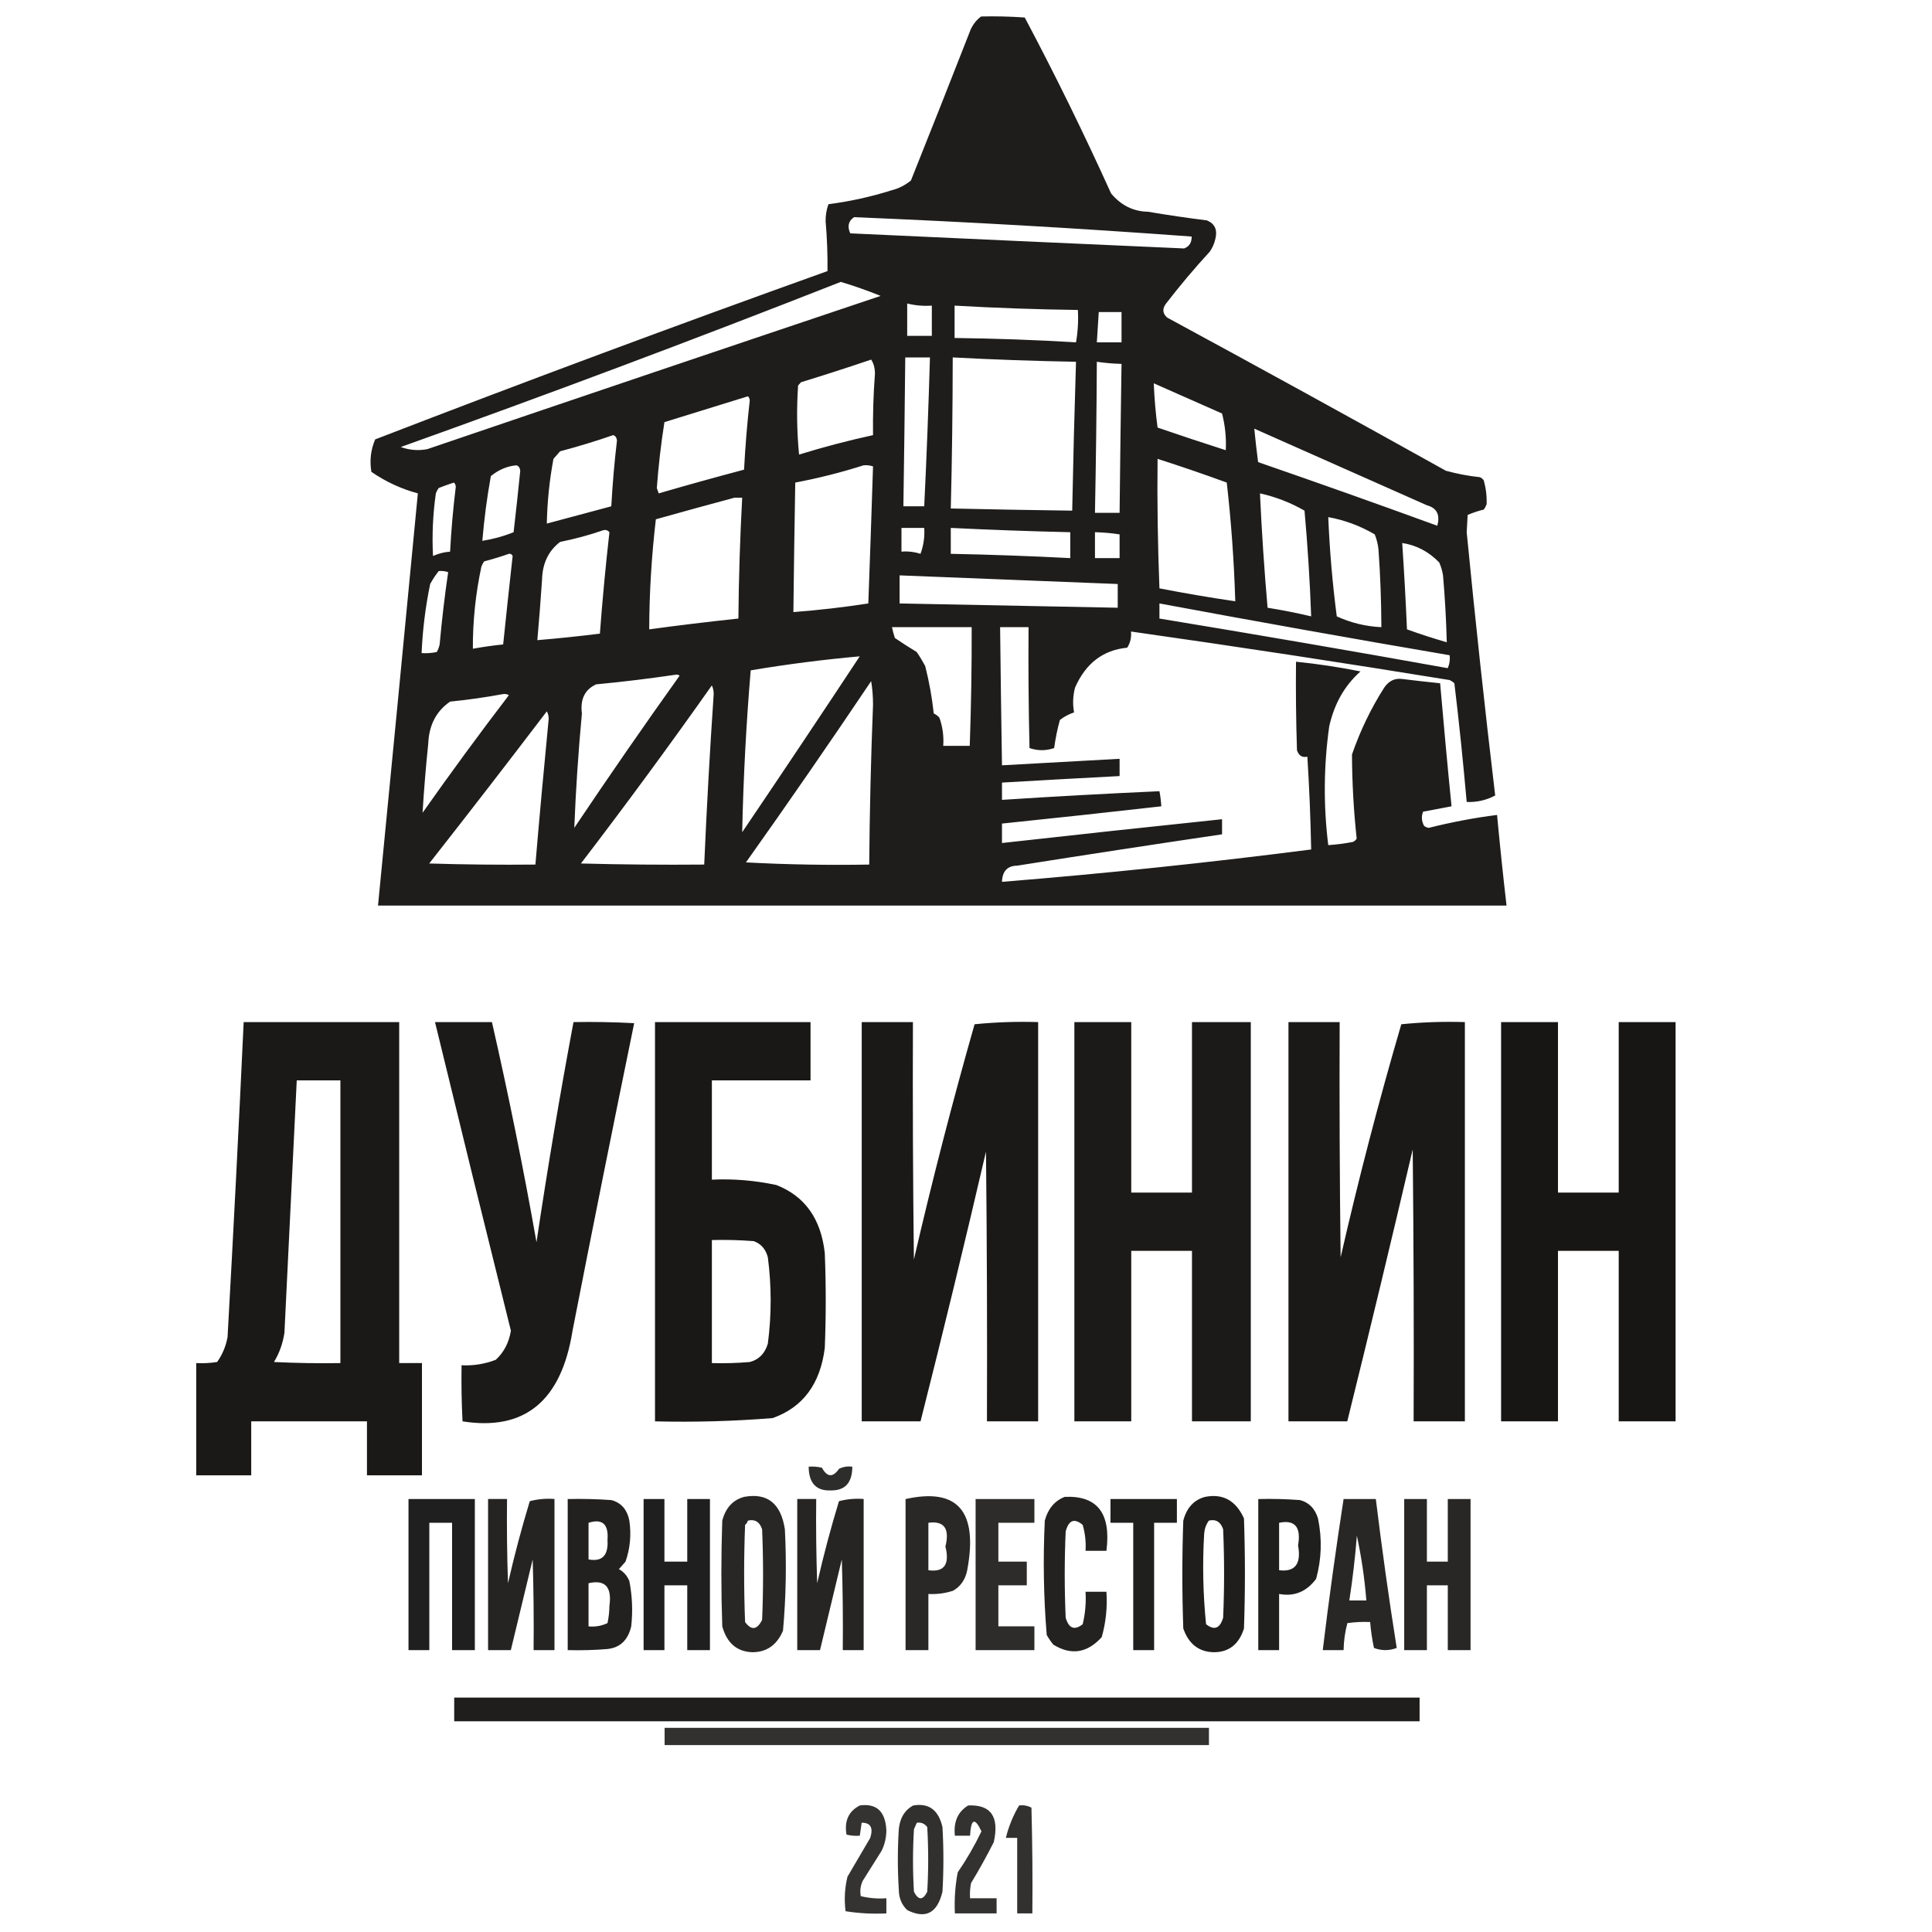
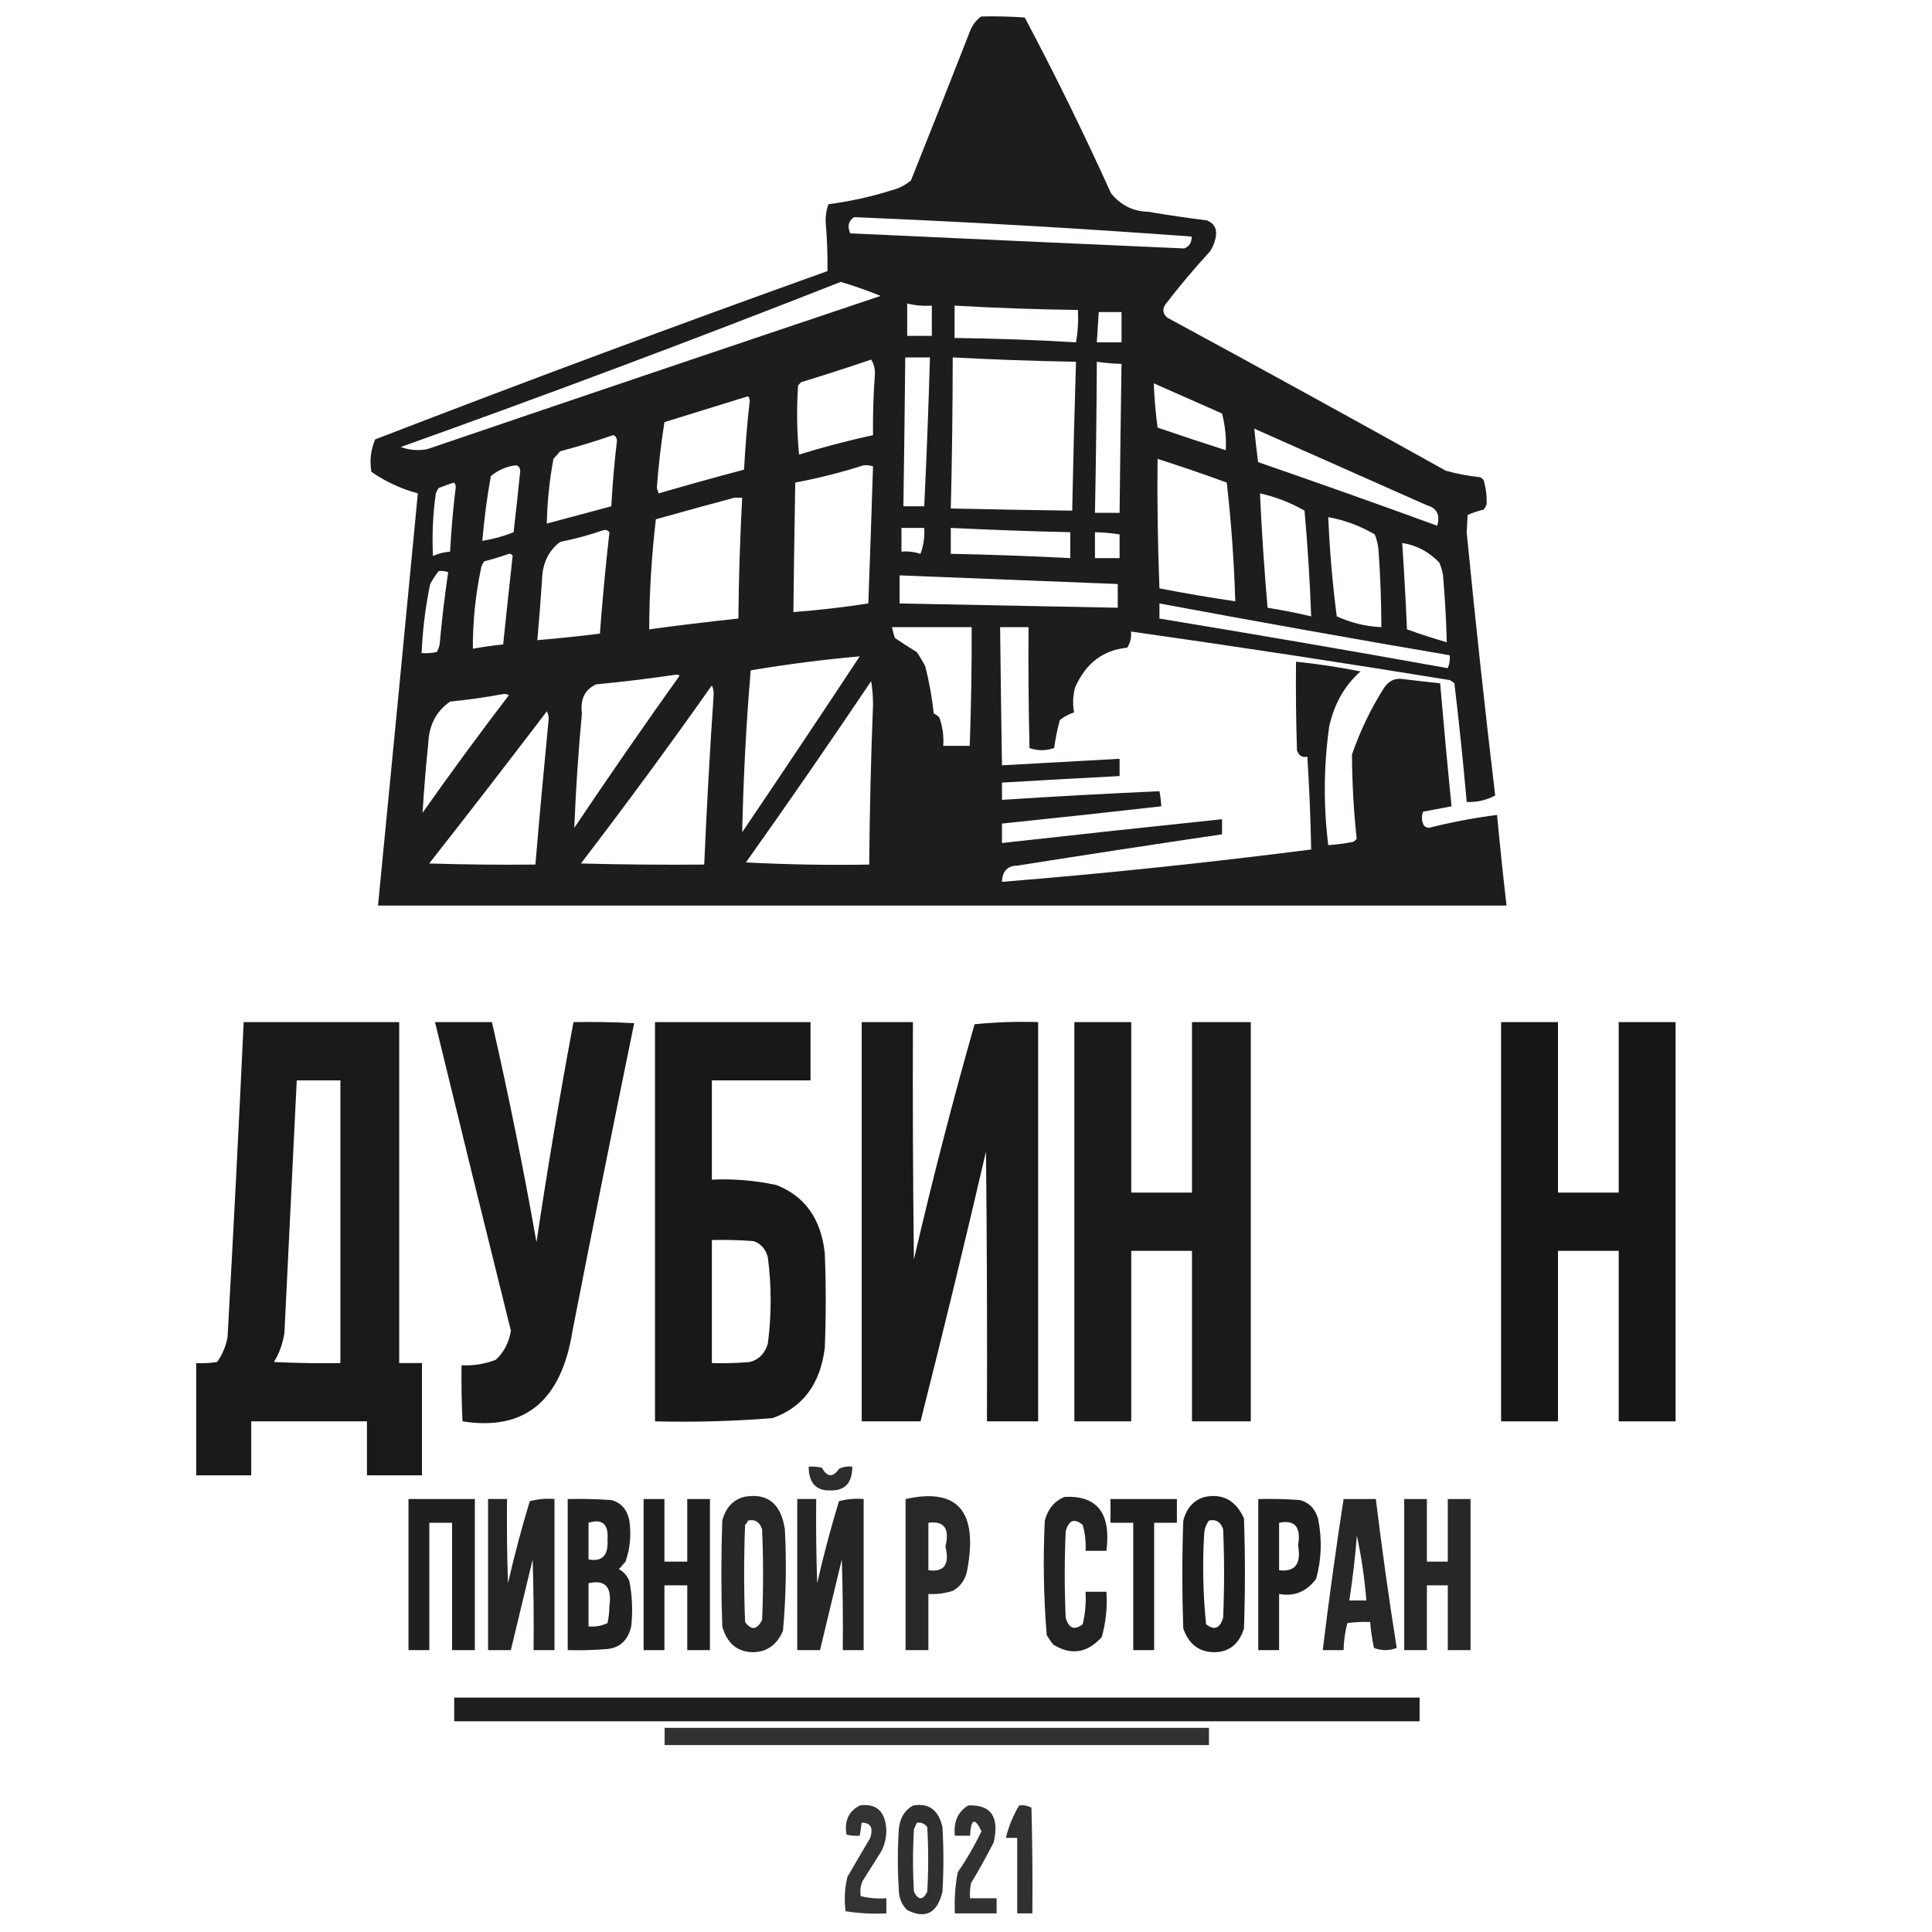
<svg xmlns="http://www.w3.org/2000/svg" width="32" height="32" viewBox="0 0 32 32" fill="none">
  <g clip-path="url(#clip0_1_99)">
    <path opacity="0.947" fill-rule="evenodd" clip-rule="evenodd" d="M16.251 0.273C16.492 0.267 16.733 0.273 16.973 0.29C17.478 1.241 17.954 2.212 18.403 3.204C18.567 3.401 18.772 3.503 19.015 3.507C19.339 3.562 19.664 3.61 19.989 3.65C20.12 3.703 20.167 3.805 20.131 3.954C20.113 4.034 20.082 4.105 20.037 4.169C19.784 4.444 19.543 4.73 19.314 5.027C19.249 5.111 19.254 5.189 19.33 5.259C20.873 6.095 22.412 6.941 23.948 7.797C24.134 7.848 24.322 7.884 24.513 7.904C24.538 7.915 24.559 7.933 24.576 7.957C24.612 8.087 24.628 8.218 24.623 8.351C24.611 8.383 24.596 8.413 24.576 8.44C24.484 8.462 24.395 8.492 24.309 8.529C24.304 8.625 24.299 8.72 24.293 8.815C24.435 10.272 24.592 11.725 24.765 13.176C24.617 13.254 24.46 13.29 24.293 13.283C24.235 12.627 24.168 11.972 24.089 11.317C24.066 11.295 24.039 11.277 24.011 11.264C22.253 10.978 20.494 10.71 18.733 10.46C18.742 10.559 18.721 10.648 18.67 10.728C18.271 10.766 17.983 10.986 17.806 11.389C17.77 11.528 17.765 11.665 17.79 11.8C17.706 11.827 17.627 11.869 17.555 11.925C17.513 12.076 17.482 12.232 17.46 12.39C17.324 12.437 17.188 12.437 17.052 12.39C17.036 11.723 17.031 11.056 17.036 10.388C16.879 10.388 16.722 10.388 16.565 10.388C16.573 11.151 16.584 11.913 16.596 12.676C17.246 12.64 17.895 12.604 18.544 12.568C18.544 12.664 18.544 12.759 18.544 12.854C17.895 12.888 17.246 12.924 16.596 12.962C16.596 13.057 16.596 13.152 16.596 13.248C17.465 13.192 18.334 13.144 19.204 13.105C19.22 13.187 19.23 13.271 19.235 13.355C18.356 13.455 17.477 13.55 16.596 13.641C16.596 13.748 16.596 13.855 16.596 13.963C17.811 13.827 19.026 13.696 20.241 13.569C20.241 13.653 20.241 13.736 20.241 13.819C19.109 13.986 17.978 14.159 16.848 14.338C16.686 14.34 16.602 14.429 16.596 14.606C18.307 14.468 20.014 14.289 21.717 14.07C21.707 13.557 21.686 13.044 21.654 12.533C21.568 12.552 21.511 12.516 21.482 12.425C21.466 11.937 21.461 11.449 21.466 10.96C21.824 10.996 22.18 11.05 22.534 11.121C22.271 11.354 22.099 11.658 22.016 12.032C21.924 12.686 21.919 13.342 22 13.998C22.137 13.989 22.273 13.971 22.408 13.945C22.434 13.934 22.455 13.916 22.471 13.891C22.421 13.428 22.395 12.964 22.393 12.497C22.53 12.101 22.708 11.732 22.927 11.389C23.002 11.278 23.102 11.23 23.225 11.246C23.434 11.272 23.644 11.296 23.853 11.317C23.912 11.997 23.974 12.676 24.042 13.355C23.885 13.384 23.728 13.414 23.571 13.444C23.54 13.521 23.545 13.598 23.586 13.677C23.609 13.697 23.635 13.708 23.665 13.712C24.039 13.618 24.416 13.546 24.796 13.498C24.843 13.999 24.895 14.499 24.953 14.999C18.722 14.999 12.492 14.999 6.261 14.999C6.483 12.724 6.703 10.448 6.921 8.172C6.646 8.098 6.389 7.979 6.151 7.815C6.12 7.627 6.141 7.449 6.214 7.278C8.702 6.317 11.199 5.388 13.706 4.49C13.709 4.216 13.699 3.942 13.675 3.668C13.673 3.568 13.689 3.473 13.722 3.382C14.077 3.337 14.427 3.259 14.774 3.15C14.889 3.12 14.994 3.067 15.088 2.989C15.421 2.157 15.751 1.323 16.078 0.487C16.121 0.397 16.178 0.325 16.251 0.273ZM14.146 3.597C16.012 3.674 17.876 3.781 19.738 3.918C19.739 4.018 19.698 4.084 19.612 4.115C17.77 4.034 15.927 3.95 14.083 3.865C14.031 3.75 14.052 3.66 14.146 3.597ZM13.926 4.669C14.148 4.735 14.368 4.813 14.586 4.901C12.084 5.741 9.581 6.587 7.078 7.439C6.928 7.468 6.782 7.456 6.638 7.404C9.082 6.53 11.511 5.619 13.926 4.669ZM15.026 5.027C15.159 5.06 15.295 5.072 15.434 5.062C15.434 5.229 15.434 5.396 15.434 5.563C15.298 5.563 15.162 5.563 15.026 5.563C15.026 5.384 15.026 5.205 15.026 5.027ZM15.811 5.062C16.491 5.101 17.172 5.125 17.853 5.134C17.863 5.314 17.853 5.493 17.822 5.67C17.153 5.63 16.483 5.606 15.811 5.598C15.811 5.42 15.811 5.241 15.811 5.062ZM18.199 5.169C18.324 5.169 18.45 5.169 18.576 5.169C18.576 5.336 18.576 5.503 18.576 5.67C18.439 5.67 18.303 5.67 18.167 5.67C18.178 5.503 18.188 5.336 18.199 5.169ZM14.994 5.92C15.13 5.92 15.267 5.92 15.403 5.92C15.379 6.743 15.348 7.565 15.308 8.386C15.193 8.386 15.078 8.386 14.963 8.386C14.975 7.564 14.986 6.742 14.994 5.92ZM15.78 5.92C16.459 5.956 17.14 5.98 17.822 5.992C17.796 6.814 17.775 7.636 17.759 8.458C17.089 8.449 16.418 8.437 15.748 8.422C15.769 7.588 15.779 6.754 15.78 5.92ZM14.429 5.956C14.47 6.017 14.491 6.095 14.492 6.188C14.466 6.527 14.456 6.867 14.46 7.207C14.049 7.297 13.64 7.404 13.235 7.529C13.198 7.148 13.193 6.767 13.219 6.385C13.235 6.367 13.251 6.349 13.267 6.331C13.659 6.211 14.046 6.086 14.429 5.956ZM18.167 5.992C18.303 6.012 18.439 6.024 18.576 6.027C18.563 6.849 18.553 7.672 18.544 8.494C18.408 8.494 18.272 8.494 18.136 8.494C18.152 7.66 18.163 6.826 18.167 5.992ZM19.11 6.349C19.486 6.515 19.863 6.682 20.241 6.849C20.292 7.048 20.313 7.25 20.303 7.457C19.926 7.336 19.549 7.211 19.173 7.082C19.141 6.84 19.12 6.596 19.11 6.349ZM12.387 6.564C12.406 6.578 12.417 6.602 12.418 6.635C12.375 7.015 12.344 7.396 12.324 7.779C11.852 7.904 11.38 8.035 10.91 8.172C10.9 8.142 10.889 8.112 10.879 8.083C10.906 7.716 10.948 7.353 11.005 6.992C11.469 6.849 11.93 6.706 12.387 6.564ZM20.775 7.1C21.727 7.522 22.68 7.945 23.634 8.369C23.798 8.413 23.856 8.526 23.806 8.708C22.82 8.348 21.83 7.997 20.838 7.654C20.814 7.47 20.793 7.286 20.775 7.1ZM10.156 7.207C10.192 7.217 10.213 7.247 10.219 7.296C10.176 7.658 10.145 8.022 10.125 8.386C9.769 8.482 9.413 8.577 9.057 8.672C9.064 8.311 9.101 7.953 9.167 7.6C9.203 7.558 9.24 7.517 9.277 7.475C9.576 7.396 9.87 7.306 10.156 7.207ZM19.173 7.6C19.557 7.723 19.939 7.854 20.319 7.993C20.393 8.644 20.44 9.3 20.46 9.959C20.04 9.898 19.621 9.826 19.204 9.745C19.176 9.03 19.165 8.316 19.173 7.6ZM8.554 7.707C8.59 7.718 8.611 7.747 8.617 7.797C8.583 8.136 8.546 8.476 8.507 8.815C8.339 8.883 8.166 8.93 7.989 8.958C8.019 8.597 8.066 8.24 8.13 7.886C8.259 7.78 8.401 7.72 8.554 7.707ZM14.303 7.707C14.357 7.702 14.409 7.708 14.46 7.725C14.436 8.48 14.41 9.236 14.382 9.995C13.971 10.059 13.557 10.106 13.141 10.138C13.149 9.423 13.159 8.708 13.172 7.993C13.557 7.92 13.934 7.825 14.303 7.707ZM7.517 7.993C7.537 8.008 7.548 8.032 7.549 8.065C7.505 8.421 7.474 8.778 7.455 9.137C7.357 9.144 7.263 9.168 7.172 9.209C7.154 8.863 7.17 8.517 7.219 8.172C7.231 8.139 7.247 8.109 7.266 8.083C7.353 8.049 7.436 8.019 7.517 7.993ZM20.869 8.172C21.128 8.229 21.374 8.324 21.607 8.458C21.659 9.041 21.696 9.624 21.717 10.209C21.478 10.152 21.237 10.105 20.995 10.066C20.94 9.436 20.898 8.805 20.869 8.172ZM12.167 8.243C12.209 8.243 12.251 8.243 12.293 8.243C12.257 8.91 12.236 9.577 12.23 10.245C11.736 10.298 11.244 10.357 10.753 10.424C10.755 9.816 10.792 9.208 10.863 8.601C11.3 8.478 11.735 8.359 12.167 8.243ZM22 8.565C22.27 8.614 22.527 8.709 22.77 8.851C22.802 8.93 22.823 9.014 22.832 9.101C22.863 9.53 22.878 9.959 22.88 10.388C22.623 10.376 22.377 10.317 22.141 10.209C22.07 9.665 22.023 9.117 22 8.565ZM14.931 8.744C15.057 8.744 15.183 8.744 15.308 8.744C15.318 8.893 15.297 9.036 15.246 9.173C15.143 9.14 15.039 9.128 14.931 9.137C14.931 9.006 14.931 8.875 14.931 8.744ZM15.748 8.744C16.407 8.776 17.067 8.8 17.727 8.815C17.727 8.958 17.727 9.101 17.727 9.244C17.068 9.21 16.409 9.186 15.748 9.173C15.748 9.03 15.748 8.887 15.748 8.744ZM9.999 8.78C10.036 8.772 10.068 8.784 10.094 8.815C10.031 9.373 9.978 9.934 9.936 10.495C9.592 10.538 9.246 10.574 8.9 10.603C8.929 10.27 8.956 9.936 8.978 9.602C8.984 9.332 9.084 9.124 9.277 8.976C9.525 8.926 9.766 8.861 9.999 8.78ZM18.136 8.815C18.273 8.818 18.409 8.83 18.544 8.851C18.544 8.982 18.544 9.113 18.544 9.244C18.408 9.244 18.272 9.244 18.136 9.244C18.136 9.101 18.136 8.958 18.136 8.815ZM23.225 8.994C23.46 9.029 23.664 9.137 23.838 9.316C23.868 9.383 23.889 9.455 23.901 9.53C23.933 9.9 23.954 10.269 23.963 10.638C23.742 10.574 23.522 10.503 23.304 10.424C23.283 9.946 23.257 9.47 23.225 8.994ZM8.429 9.173C8.456 9.168 8.477 9.18 8.491 9.209C8.437 9.696 8.384 10.185 8.334 10.674C8.166 10.691 7.998 10.715 7.832 10.745C7.83 10.289 7.877 9.836 7.973 9.387C7.985 9.355 8 9.325 8.02 9.298C8.161 9.261 8.298 9.219 8.429 9.173ZM7.266 9.459C7.32 9.453 7.372 9.459 7.423 9.477C7.365 9.872 7.318 10.271 7.282 10.674C7.272 10.719 7.256 10.761 7.235 10.799C7.152 10.817 7.068 10.823 6.983 10.817C7 10.43 7.047 10.049 7.125 9.673C7.167 9.596 7.214 9.525 7.266 9.459ZM14.9 9.53C16.104 9.578 17.309 9.626 18.513 9.673C18.513 9.804 18.513 9.935 18.513 10.066C17.309 10.043 16.104 10.019 14.9 9.995C14.9 9.84 14.9 9.685 14.9 9.53ZM19.204 9.995C20.805 10.293 22.407 10.579 24.011 10.853C24.02 10.928 24.009 10.999 23.979 11.067C22.389 10.781 20.797 10.508 19.204 10.245C19.204 10.162 19.204 10.078 19.204 9.995ZM14.774 10.388C15.214 10.388 15.654 10.388 16.094 10.388C16.096 11.044 16.085 11.699 16.062 12.354C15.916 12.354 15.769 12.354 15.623 12.354C15.634 12.193 15.613 12.038 15.56 11.889C15.534 11.857 15.502 11.833 15.466 11.818C15.437 11.551 15.39 11.289 15.324 11.031C15.281 10.951 15.234 10.873 15.183 10.799C15.059 10.724 14.939 10.647 14.822 10.567C14.802 10.508 14.787 10.448 14.774 10.388ZM12.293 13.784C12.312 12.888 12.359 11.994 12.434 11.103C13.034 11.002 13.636 10.925 14.24 10.871C13.595 11.848 12.946 12.819 12.293 13.784ZM11.193 11.175C11.216 11.17 11.237 11.176 11.256 11.192C10.663 12.022 10.082 12.862 9.512 13.712C9.537 13.08 9.579 12.449 9.638 11.818C9.608 11.582 9.686 11.421 9.874 11.335C10.319 11.293 10.759 11.239 11.193 11.175ZM14.429 11.282C14.45 11.406 14.46 11.537 14.46 11.675C14.425 12.556 14.404 13.438 14.397 14.32C13.716 14.332 13.036 14.32 12.355 14.284C13.059 13.293 13.75 12.292 14.429 11.282ZM11.79 11.353C11.81 11.393 11.821 11.441 11.821 11.496C11.757 12.437 11.705 13.378 11.664 14.32C10.983 14.326 10.303 14.32 9.622 14.302C10.363 13.334 11.086 12.351 11.79 11.353ZM8.334 11.496C8.367 11.491 8.399 11.497 8.429 11.514C7.94 12.153 7.464 12.802 6.999 13.462C7.022 13.082 7.053 12.701 7.093 12.318C7.105 12.011 7.226 11.778 7.455 11.621C7.754 11.591 8.047 11.549 8.334 11.496ZM9.057 11.782C9.077 11.816 9.088 11.858 9.088 11.907C9.01 12.711 8.936 13.515 8.868 14.32C8.282 14.326 7.695 14.32 7.109 14.302C7.765 13.467 8.414 12.627 9.057 11.782Z" fill="#121110" />
    <path opacity="0.964" fill-rule="evenodd" clip-rule="evenodd" d="M4.036 16.929C4.894 16.929 5.753 16.929 6.612 16.929C6.612 18.812 6.612 20.694 6.612 22.577C6.737 22.577 6.863 22.577 6.989 22.577C6.989 23.196 6.989 23.816 6.989 24.436C6.685 24.436 6.381 24.436 6.078 24.436C6.078 24.138 6.078 23.84 6.078 23.542C5.439 23.542 4.8 23.542 4.161 23.542C4.161 23.84 4.161 24.138 4.161 24.436C3.858 24.436 3.554 24.436 3.25 24.436C3.25 23.816 3.25 23.196 3.25 22.577C3.366 22.583 3.481 22.577 3.596 22.559C3.683 22.438 3.74 22.301 3.769 22.148C3.866 20.407 3.955 18.668 4.036 16.929ZM4.915 17.894C5.156 17.894 5.397 17.894 5.638 17.894C5.638 19.455 5.638 21.016 5.638 22.577C5.271 22.583 4.905 22.577 4.538 22.559C4.626 22.414 4.684 22.253 4.711 22.076C4.778 20.681 4.846 19.287 4.915 17.894Z" fill="#121110" />
    <path opacity="0.959" fill-rule="evenodd" clip-rule="evenodd" d="M7.205 16.929C7.519 16.929 7.834 16.929 8.148 16.929C8.423 18.136 8.67 19.352 8.886 20.575C9.068 19.355 9.272 18.14 9.499 16.929C9.834 16.923 10.169 16.929 10.504 16.947C10.156 18.642 9.815 20.34 9.483 22.041C9.298 23.205 8.69 23.705 7.661 23.542C7.645 23.232 7.64 22.923 7.645 22.613C7.839 22.623 8.027 22.593 8.211 22.523C8.346 22.399 8.43 22.238 8.462 22.041C8.038 20.338 7.619 18.634 7.205 16.929Z" fill="#121110" />
    <path opacity="0.968" fill-rule="evenodd" clip-rule="evenodd" d="M10.849 16.929C11.708 16.929 12.566 16.929 13.425 16.929C13.425 17.251 13.425 17.573 13.425 17.894C12.881 17.894 12.336 17.894 11.791 17.894C11.791 18.442 11.791 18.991 11.791 19.539C12.151 19.522 12.507 19.552 12.86 19.628C13.331 19.812 13.598 20.188 13.661 20.754C13.682 21.278 13.682 21.802 13.661 22.327C13.586 22.923 13.298 23.311 12.797 23.488C12.149 23.54 11.5 23.558 10.849 23.542C10.849 21.338 10.849 19.134 10.849 16.929ZM11.791 20.539C12.022 20.533 12.253 20.539 12.483 20.557C12.603 20.599 12.682 20.688 12.718 20.825C12.78 21.302 12.78 21.779 12.718 22.255C12.669 22.419 12.569 22.52 12.42 22.559C12.211 22.577 12.001 22.583 11.791 22.577C11.791 21.898 11.791 21.218 11.791 20.539Z" fill="#121110" />
    <path opacity="0.963" fill-rule="evenodd" clip-rule="evenodd" d="M14.273 16.929C14.556 16.929 14.839 16.929 15.121 16.929C15.116 18.24 15.121 19.55 15.137 20.861C15.44 19.552 15.775 18.253 16.142 16.965C16.491 16.93 16.841 16.918 17.195 16.929C17.195 19.133 17.195 21.337 17.195 23.542C16.912 23.542 16.629 23.542 16.347 23.542C16.352 22.052 16.347 20.563 16.331 19.074C15.984 20.569 15.623 22.058 15.247 23.542C14.922 23.542 14.598 23.542 14.273 23.542C14.273 21.337 14.273 19.133 14.273 16.929Z" fill="#121110" />
    <path opacity="0.959" fill-rule="evenodd" clip-rule="evenodd" d="M17.795 16.929C18.109 16.929 18.423 16.929 18.737 16.929C18.737 17.87 18.737 18.812 18.737 19.753C19.073 19.753 19.408 19.753 19.743 19.753C19.743 18.812 19.743 17.87 19.743 16.929C20.067 16.929 20.392 16.929 20.717 16.929C20.717 19.134 20.717 21.338 20.717 23.542C20.392 23.542 20.067 23.542 19.743 23.542C19.743 22.601 19.743 21.659 19.743 20.718C19.408 20.718 19.073 20.718 18.737 20.718C18.737 21.659 18.737 22.601 18.737 23.542C18.423 23.542 18.109 23.542 17.795 23.542C17.795 21.338 17.795 19.134 17.795 16.929Z" fill="#121110" />
-     <path opacity="0.962" fill-rule="evenodd" clip-rule="evenodd" d="M21.341 16.929C21.624 16.929 21.907 16.929 22.189 16.929C22.184 18.228 22.189 19.527 22.205 20.825C22.502 19.526 22.837 18.239 23.21 16.965C23.558 16.93 23.909 16.918 24.263 16.929C24.263 19.133 24.263 21.337 24.263 23.542C23.98 23.542 23.697 23.542 23.414 23.542C23.42 22.04 23.414 20.539 23.399 19.038C23.047 20.543 22.686 22.044 22.315 23.542C21.99 23.542 21.666 23.542 21.341 23.542C21.341 21.337 21.341 19.133 21.341 16.929Z" fill="#121110" />
    <path opacity="0.973" fill-rule="evenodd" clip-rule="evenodd" d="M24.863 16.929C25.177 16.929 25.491 16.929 25.805 16.929C25.805 17.87 25.805 18.812 25.805 19.753C26.14 19.753 26.475 19.753 26.811 19.753C26.811 18.812 26.811 17.87 26.811 16.929C27.125 16.929 27.439 16.929 27.753 16.929C27.753 19.134 27.753 21.338 27.753 23.542C27.439 23.542 27.125 23.542 26.811 23.542C26.811 22.601 26.811 21.659 26.811 20.718C26.475 20.718 26.14 20.718 25.805 20.718C25.805 21.659 25.805 22.601 25.805 23.542C25.491 23.542 25.177 23.542 24.863 23.542C24.863 21.338 24.863 19.134 24.863 16.929Z" fill="#121110" />
    <path opacity="0.88" fill-rule="evenodd" clip-rule="evenodd" d="M13.394 24.293C13.468 24.287 13.542 24.293 13.614 24.31C13.7 24.469 13.795 24.475 13.897 24.328C13.967 24.294 14.041 24.282 14.117 24.293C14.116 24.561 13.996 24.692 13.755 24.686C13.517 24.694 13.396 24.563 13.394 24.293Z" fill="#121110" />
    <path opacity="0.903" fill-rule="evenodd" clip-rule="evenodd" d="M12.325 24.793C12.709 24.722 12.934 24.901 13 25.329C13.029 25.891 13.019 26.451 12.969 27.009C12.869 27.245 12.701 27.364 12.466 27.366C12.208 27.359 12.04 27.216 11.963 26.938C11.943 26.354 11.943 25.77 11.963 25.186C12.019 24.974 12.139 24.843 12.325 24.793ZM12.388 25.186C12.503 25.159 12.582 25.206 12.623 25.329C12.644 25.829 12.644 26.33 12.623 26.83C12.54 26.997 12.446 27.009 12.341 26.866C12.32 26.33 12.32 25.794 12.341 25.258C12.363 25.238 12.379 25.214 12.388 25.186Z" fill="#121110" />
    <path opacity="0.923" fill-rule="evenodd" clip-rule="evenodd" d="M17.635 24.793C18.175 24.768 18.405 25.066 18.326 25.686C18.211 25.686 18.096 25.686 17.98 25.686C17.989 25.54 17.973 25.397 17.933 25.257C17.795 25.141 17.701 25.177 17.651 25.365C17.63 25.841 17.63 26.318 17.651 26.794C17.703 26.973 17.797 27.009 17.933 26.902C17.975 26.726 17.991 26.548 17.98 26.365C18.096 26.365 18.211 26.365 18.326 26.365C18.343 26.622 18.317 26.873 18.248 27.116C18.009 27.38 17.742 27.422 17.447 27.241C17.406 27.191 17.369 27.137 17.337 27.08C17.285 26.451 17.275 25.82 17.305 25.186C17.358 24.989 17.468 24.858 17.635 24.793Z" fill="#121110" />
    <path opacity="0.943" fill-rule="evenodd" clip-rule="evenodd" d="M19.96 24.793C20.256 24.735 20.471 24.854 20.604 25.15C20.625 25.758 20.625 26.366 20.604 26.973C20.521 27.236 20.353 27.367 20.102 27.366C19.856 27.36 19.688 27.229 19.599 26.973C19.578 26.378 19.578 25.782 19.599 25.186C19.655 24.973 19.776 24.842 19.96 24.793ZM20.023 25.186C20.139 25.159 20.217 25.206 20.259 25.329C20.28 25.818 20.28 26.306 20.259 26.795C20.206 26.973 20.112 27.009 19.976 26.902C19.926 26.404 19.915 25.903 19.945 25.401C19.952 25.318 19.978 25.247 20.023 25.186Z" fill="#121110" />
    <path opacity="0.936" fill-rule="evenodd" clip-rule="evenodd" d="M6.766 24.829C7.132 24.829 7.499 24.829 7.865 24.829C7.865 25.663 7.865 26.497 7.865 27.331C7.74 27.331 7.614 27.331 7.488 27.331C7.488 26.628 7.488 25.925 7.488 25.222C7.363 25.222 7.237 25.222 7.111 25.222C7.111 25.925 7.111 26.628 7.111 27.331C6.996 27.331 6.881 27.331 6.766 27.331C6.766 26.497 6.766 25.663 6.766 24.829Z" fill="#121110" />
    <path opacity="0.915" fill-rule="evenodd" clip-rule="evenodd" d="M8.084 24.828C8.189 24.828 8.294 24.828 8.398 24.828C8.393 25.293 8.398 25.758 8.414 26.223C8.519 25.764 8.639 25.311 8.775 24.864C8.91 24.829 9.046 24.817 9.184 24.828C9.184 25.663 9.184 26.497 9.184 27.331C9.069 27.331 8.953 27.331 8.838 27.331C8.843 26.83 8.838 26.33 8.823 25.829C8.702 26.331 8.581 26.831 8.461 27.331C8.336 27.331 8.21 27.331 8.084 27.331C8.084 26.497 8.084 25.663 8.084 24.828Z" fill="#121110" />
    <path opacity="0.929" fill-rule="evenodd" clip-rule="evenodd" d="M9.403 24.829C9.644 24.823 9.885 24.829 10.125 24.846C10.287 24.888 10.387 25.001 10.424 25.186C10.458 25.42 10.437 25.647 10.361 25.865C10.324 25.907 10.287 25.949 10.251 25.99C10.329 26.032 10.387 26.098 10.424 26.187C10.472 26.434 10.483 26.684 10.455 26.938C10.402 27.165 10.271 27.29 10.062 27.313C9.843 27.331 9.623 27.337 9.403 27.331C9.403 26.497 9.403 25.663 9.403 24.829ZM9.748 25.222C9.978 25.15 10.083 25.245 10.062 25.508C10.078 25.764 9.973 25.871 9.748 25.829C9.748 25.627 9.748 25.424 9.748 25.222ZM9.748 26.223C10.023 26.16 10.138 26.285 10.094 26.598C10.093 26.697 10.082 26.792 10.062 26.884C9.962 26.931 9.857 26.949 9.748 26.938C9.748 26.699 9.748 26.461 9.748 26.223Z" fill="#121110" />
    <path opacity="0.936" fill-rule="evenodd" clip-rule="evenodd" d="M10.66 24.829C10.775 24.829 10.89 24.829 11.005 24.829C11.005 25.174 11.005 25.52 11.005 25.865C11.131 25.865 11.257 25.865 11.383 25.865C11.383 25.52 11.383 25.174 11.383 24.829C11.508 24.829 11.634 24.829 11.759 24.829C11.759 25.663 11.759 26.497 11.759 27.331C11.634 27.331 11.508 27.331 11.383 27.331C11.383 26.973 11.383 26.616 11.383 26.258C11.257 26.258 11.131 26.258 11.005 26.258C11.005 26.616 11.005 26.973 11.005 27.331C10.89 27.331 10.775 27.331 10.66 27.331C10.66 26.497 10.66 25.663 10.66 24.829Z" fill="#121110" />
    <path opacity="0.913" fill-rule="evenodd" clip-rule="evenodd" d="M13.205 24.828C13.31 24.828 13.415 24.828 13.519 24.828C13.514 25.293 13.519 25.758 13.535 26.223C13.639 25.764 13.76 25.311 13.896 24.864C14.031 24.829 14.167 24.817 14.305 24.828C14.305 25.663 14.305 26.497 14.305 27.331C14.19 27.331 14.074 27.331 13.959 27.331C13.964 26.83 13.959 26.33 13.943 25.829C13.823 26.331 13.702 26.831 13.582 27.331C13.456 27.331 13.331 27.331 13.205 27.331C13.205 26.497 13.205 25.663 13.205 24.828Z" fill="#121110" />
    <path opacity="0.899" fill-rule="evenodd" clip-rule="evenodd" d="M14.999 24.829C15.862 24.637 16.203 25.03 16.02 26.008C15.989 26.164 15.91 26.277 15.785 26.348C15.651 26.391 15.515 26.409 15.377 26.401C15.377 26.711 15.377 27.021 15.377 27.331C15.251 27.331 15.125 27.331 14.999 27.331C14.999 26.497 14.999 25.663 14.999 24.829ZM15.377 25.222C15.638 25.187 15.733 25.318 15.659 25.615C15.733 25.913 15.638 26.044 15.377 26.008C15.377 25.746 15.377 25.484 15.377 25.222Z" fill="#121110" />
-     <path opacity="0.886" fill-rule="evenodd" clip-rule="evenodd" d="M16.159 24.829C16.484 24.829 16.808 24.829 17.133 24.829C17.133 24.96 17.133 25.091 17.133 25.222C16.934 25.222 16.735 25.222 16.536 25.222C16.536 25.436 16.536 25.651 16.536 25.865C16.693 25.865 16.85 25.865 17.007 25.865C17.007 25.996 17.007 26.127 17.007 26.258C16.85 26.258 16.693 26.258 16.536 26.258C16.536 26.485 16.536 26.711 16.536 26.937C16.735 26.937 16.934 26.937 17.133 26.937C17.133 27.069 17.133 27.2 17.133 27.331C16.808 27.331 16.484 27.331 16.159 27.331C16.159 26.497 16.159 25.663 16.159 24.829Z" fill="#121110" />
    <path opacity="0.938" fill-rule="evenodd" clip-rule="evenodd" d="M18.393 24.829C18.76 24.829 19.126 24.829 19.493 24.829C19.493 24.96 19.493 25.091 19.493 25.222C19.367 25.222 19.241 25.222 19.116 25.222C19.116 25.925 19.116 26.628 19.116 27.331C19 27.331 18.885 27.331 18.77 27.331C18.77 26.628 18.77 25.925 18.77 25.222C18.644 25.222 18.519 25.222 18.393 25.222C18.393 25.091 18.393 24.96 18.393 24.829Z" fill="#121110" />
-     <path opacity="0.939" fill-rule="evenodd" clip-rule="evenodd" d="M20.841 24.829C21.071 24.823 21.302 24.829 21.532 24.846C21.68 24.885 21.78 24.986 21.83 25.15C21.9 25.488 21.89 25.821 21.799 26.151C21.639 26.365 21.435 26.448 21.186 26.401C21.186 26.711 21.186 27.021 21.186 27.331C21.071 27.331 20.956 27.331 20.841 27.331C20.841 26.497 20.841 25.663 20.841 24.829ZM21.186 25.222C21.449 25.168 21.553 25.293 21.5 25.597C21.556 25.903 21.451 26.04 21.186 26.008C21.186 25.746 21.186 25.484 21.186 25.222Z" fill="#121110" />
+     <path opacity="0.939" fill-rule="evenodd" clip-rule="evenodd" d="M20.841 24.829C21.071 24.823 21.302 24.829 21.532 24.846C21.68 24.885 21.78 24.986 21.83 25.15C21.9 25.488 21.89 25.821 21.799 26.151C21.639 26.365 21.435 26.448 21.186 26.401C21.186 26.711 21.186 27.021 21.186 27.331C21.071 27.331 20.956 27.331 20.841 27.331C20.841 26.497 20.841 25.663 20.841 24.829ZM21.186 25.222C21.449 25.168 21.553 25.293 21.5 25.597C21.556 25.903 21.451 26.04 21.186 26.008Z" fill="#121110" />
    <path opacity="0.906" fill-rule="evenodd" clip-rule="evenodd" d="M22.254 24.829C22.432 24.829 22.61 24.829 22.788 24.829C22.889 25.653 23.004 26.476 23.134 27.295C23.008 27.343 22.883 27.343 22.757 27.295C22.727 27.154 22.706 27.011 22.694 26.866C22.568 26.86 22.442 26.866 22.317 26.884C22.278 27.028 22.257 27.177 22.254 27.331C22.139 27.331 22.024 27.331 21.909 27.331C22.01 26.494 22.126 25.66 22.254 24.829ZM22.474 25.436C22.549 25.785 22.602 26.142 22.631 26.509C22.537 26.509 22.443 26.509 22.349 26.509C22.404 26.153 22.446 25.796 22.474 25.436Z" fill="#121110" />
    <path opacity="0.905" fill-rule="evenodd" clip-rule="evenodd" d="M23.258 24.829C23.383 24.829 23.509 24.829 23.634 24.829C23.634 25.174 23.634 25.52 23.634 25.865C23.75 25.865 23.865 25.865 23.98 25.865C23.98 25.52 23.98 25.174 23.98 24.829C24.106 24.829 24.231 24.829 24.357 24.829C24.357 25.663 24.357 26.497 24.357 27.331C24.231 27.331 24.106 27.331 23.98 27.331C23.98 26.973 23.98 26.616 23.98 26.258C23.865 26.258 23.75 26.258 23.634 26.258C23.634 26.616 23.634 26.973 23.634 27.331C23.509 27.331 23.383 27.331 23.258 27.331C23.258 26.497 23.258 25.663 23.258 24.829Z" fill="#121110" />
    <path opacity="0.945" fill-rule="evenodd" clip-rule="evenodd" d="M7.523 28.117C12.853 28.117 18.183 28.117 23.513 28.117C23.513 28.248 23.513 28.379 23.513 28.51C18.183 28.51 12.853 28.51 7.523 28.51C7.523 28.379 7.523 28.248 7.523 28.117Z" fill="#121110" />
    <path opacity="0.862" fill-rule="evenodd" clip-rule="evenodd" d="M11.008 28.618C14.013 28.618 17.019 28.618 20.024 28.618C20.024 28.713 20.024 28.808 20.024 28.904C17.019 28.904 14.013 28.904 11.008 28.904C11.008 28.808 11.008 28.713 11.008 28.618Z" fill="#121110" />
    <path opacity="0.855" fill-rule="evenodd" clip-rule="evenodd" d="M14.241 29.904C14.519 29.866 14.666 30.003 14.681 30.316C14.68 30.436 14.654 30.55 14.602 30.655C14.497 30.822 14.393 30.989 14.288 31.155C14.252 31.236 14.241 31.319 14.257 31.406C14.395 31.44 14.536 31.452 14.681 31.441C14.681 31.525 14.681 31.608 14.681 31.692C14.453 31.703 14.227 31.691 14.005 31.656C13.981 31.463 13.991 31.272 14.037 31.084C14.162 30.869 14.288 30.655 14.414 30.441C14.467 30.273 14.42 30.189 14.272 30.19C14.262 30.262 14.251 30.333 14.241 30.405C14.167 30.411 14.093 30.405 14.021 30.387C13.982 30.16 14.055 30 14.241 29.904Z" fill="#121110" />
    <path opacity="0.864" fill-rule="evenodd" clip-rule="evenodd" d="M15.123 29.905C15.383 29.859 15.545 29.978 15.61 30.262C15.631 30.619 15.631 30.977 15.61 31.334C15.524 31.688 15.331 31.789 15.028 31.638C14.935 31.551 14.888 31.437 14.887 31.299C14.866 30.965 14.866 30.631 14.887 30.298C14.905 30.113 14.983 29.982 15.123 29.905ZM15.185 30.191C15.255 30.179 15.313 30.203 15.358 30.262C15.379 30.619 15.379 30.977 15.358 31.334C15.285 31.477 15.212 31.477 15.138 31.334C15.117 30.989 15.117 30.643 15.138 30.298C15.155 30.261 15.17 30.225 15.185 30.191Z" fill="#121110" />
    <path opacity="0.857" fill-rule="evenodd" clip-rule="evenodd" d="M16.036 29.904C16.413 29.887 16.554 30.09 16.46 30.512C16.342 30.744 16.217 30.971 16.083 31.191C16.067 31.274 16.062 31.357 16.067 31.441C16.214 31.441 16.361 31.441 16.507 31.441C16.507 31.525 16.507 31.608 16.507 31.692C16.277 31.692 16.046 31.692 15.816 31.692C15.805 31.462 15.82 31.235 15.863 31.012C16.01 30.798 16.141 30.572 16.256 30.333C16.146 30.098 16.083 30.122 16.067 30.405C15.984 30.405 15.9 30.405 15.816 30.405C15.791 30.176 15.864 30.009 16.036 29.904Z" fill="#121110" />
    <path opacity="0.861" fill-rule="evenodd" clip-rule="evenodd" d="M16.88 29.904C16.951 29.895 17.02 29.907 17.084 29.94C17.099 30.524 17.105 31.108 17.099 31.692C17.016 31.692 16.932 31.692 16.848 31.692C16.848 31.275 16.848 30.858 16.848 30.441C16.785 30.441 16.723 30.441 16.66 30.441C16.708 30.248 16.781 30.069 16.88 29.904Z" fill="#121110" />
  </g>
  <defs>
    <clipPath id="clip0_1_99">
      <rect width="25" height="32" fill="white" transform="translate(3)" />
    </clipPath>
  </defs>
</svg>